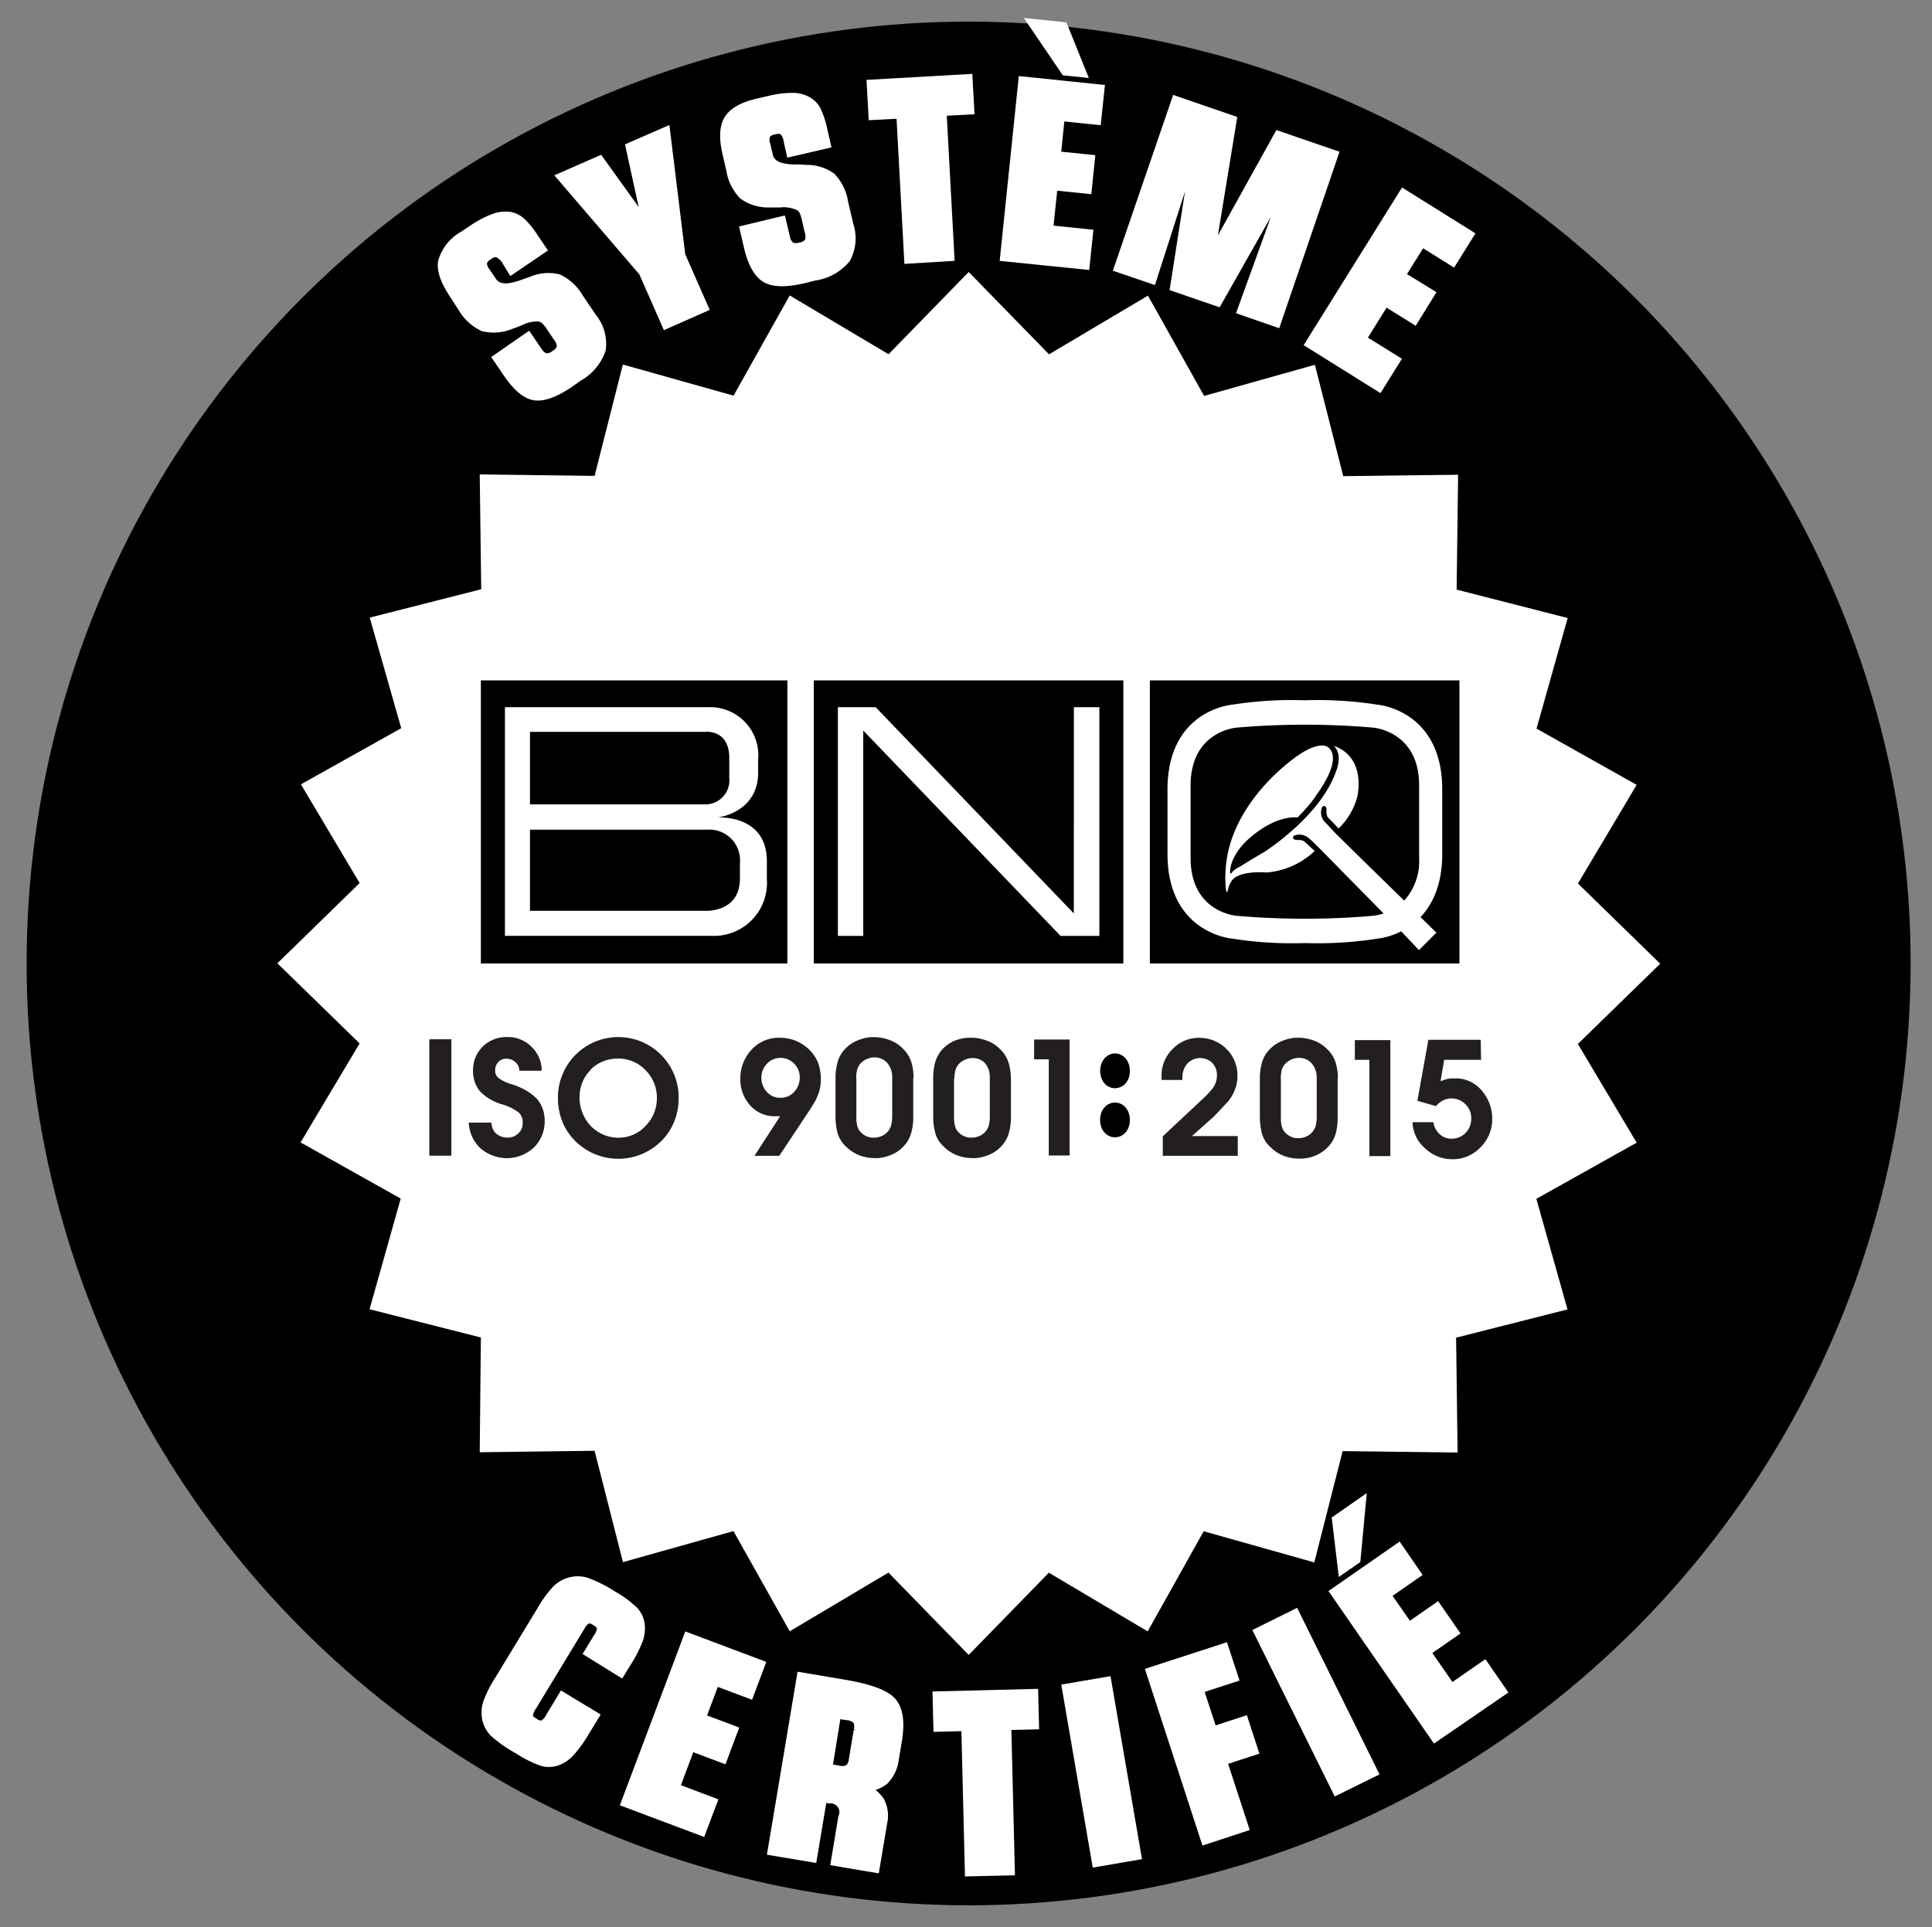
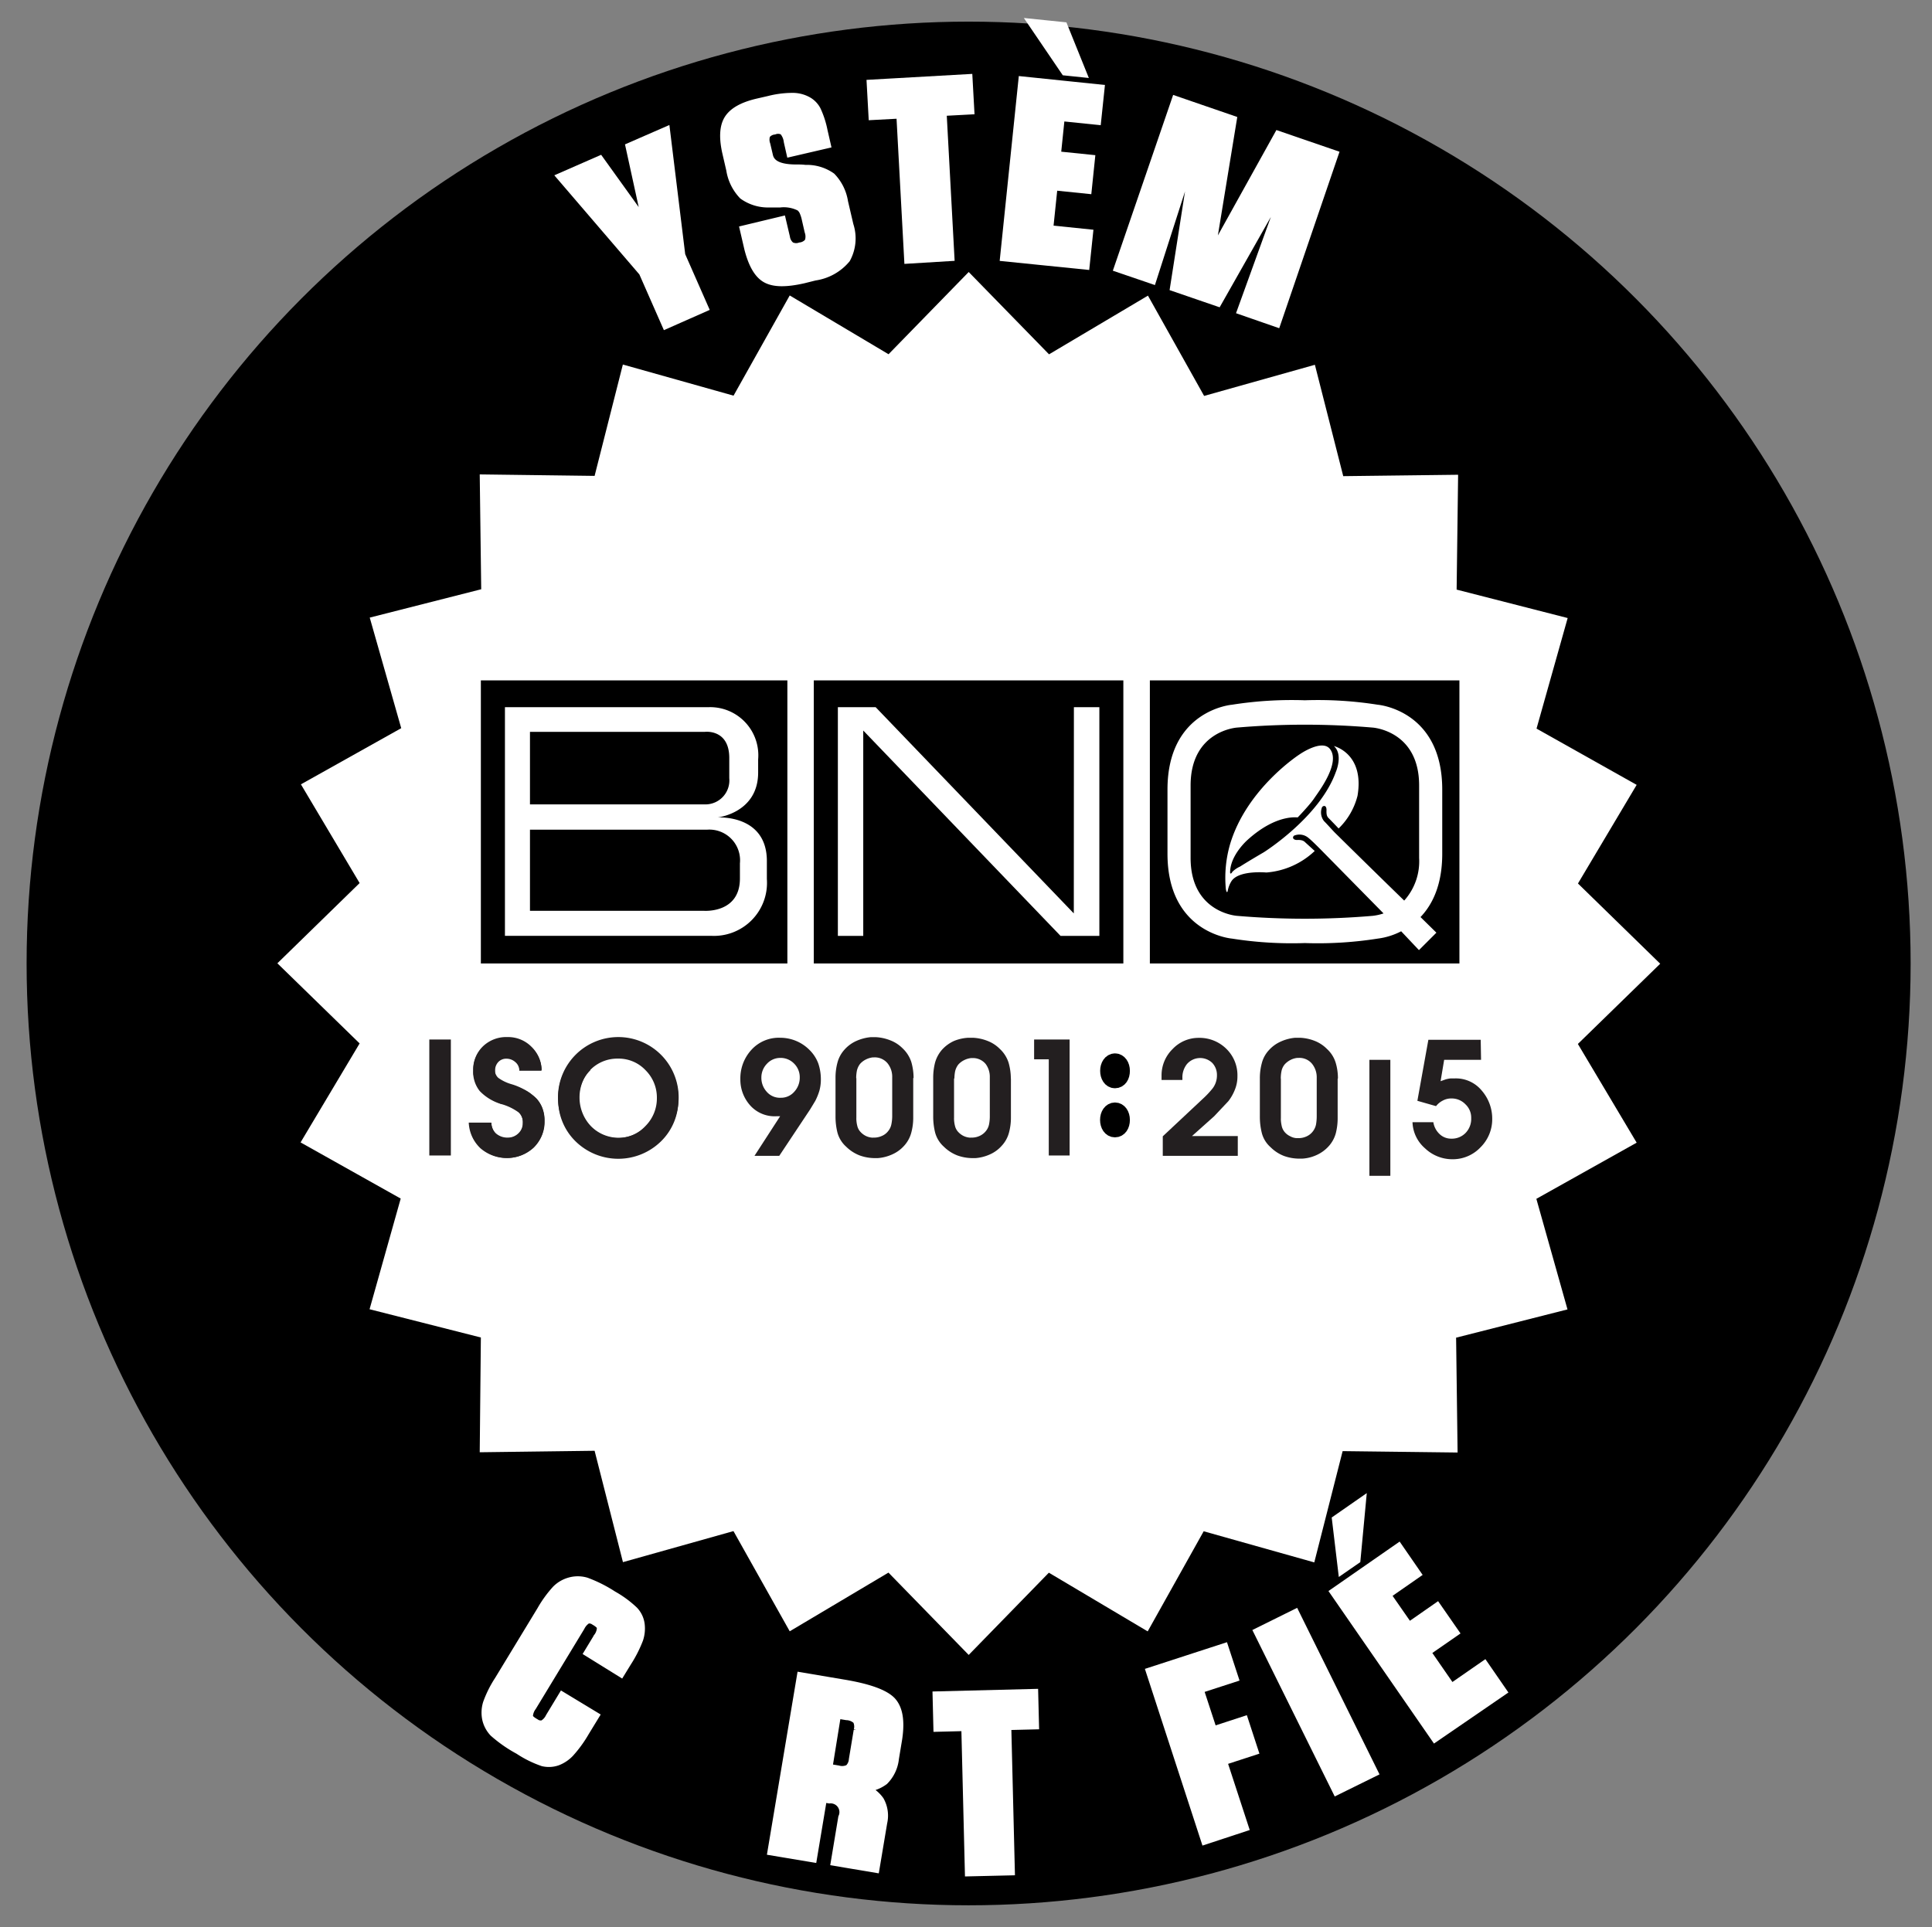
<svg xmlns="http://www.w3.org/2000/svg" id="Layer_1" data-name="Layer 1" viewBox="0 0 221.5 221">
  <rect x="0" y="0" width="221.5" height="221" fill="#808080" stroke="none" />
  <defs>
    <style>.cls-1,.cls-4{fill:#fff;}.cls-2,.cls-3{fill:#231f20;}.cls-2{stroke:#000;stroke-width:2px;}.cls-4{stroke:#fff;}</style>
  </defs>
  <title>logo_bnq_fr</title>
  <circle cx="111.05" cy="110.48" r="108" />
  <path class="cls-1" d="M180.9,119.71l9.44-9.2-9.43-9.2L187.64,90l-11.48-6.45,3.57-12.68L167,67.61l.17-13.17L154,54.6l-3.25-12.77L138.05,45.4l-6.44-11.5-11.34,6.73-9.21-9.44-9.19,9.43L90.54,33.88,84.1,45.37,71.41,41.8,68.17,54.57,55,54.4l.17,13.17L42.39,70.82,46,83.5l-11.5,6.44,6.73,11.32-9.43,9.2,9.43,9.19L34.46,131l11.48,6.44-3.57,12.69,12.76,3.24L55,166.53l13.17-.17,3.25,12.77,12.67-3.56,6.45,11.49,11.32-6.73,9.2,9.44,9.19-9.43,11.33,6.73L138,175.59l12.68,3.57,3.25-12.76,13.18.16-.17-13.17,12.77-3.24-3.57-12.68,11.5-6.44Z" />
  <rect x="131.83" y="78.02" width="35.49" height="32.46" />
  <rect x="93.3" y="78.02" width="35.49" height="32.46" />
  <polygon class="cls-1" points="123.11 104.74 100.39 81.09 96.06 81.09 96.06 107.32 98.97 107.32 98.97 83.77 121.59 107.32 126.04 107.32 126.04 81.09 123.12 81.09 123.11 104.74" />
  <rect x="55.13" y="78.02" width="35.14" height="32.46" />
  <path class="cls-1" d="M84.83,99a3.52,3.52,0,0,0-3.78-3.86H60.76v9.3h19.9s4.17.35,4.17-3.7Zm3.09,1.8a6.08,6.08,0,0,1-6.4,6.51H57.89V81.09H81.31a5.52,5.52,0,0,1,5.61,6v1.49c0,4.65-4.65,5.16-4.65,5.16s5.65-.39,5.65,5ZM83.61,86.92c0-3.35-2.8-3-2.8-3H60.76v8.32H80.93a2.75,2.75,0,0,0,2.68-3Z" />
  <path class="cls-1" d="M160.64,106.79a8,8,0,0,1-2.69.84,44,44,0,0,1-8.35.51h0a44,44,0,0,1-8.35-.51s-7.4-.59-7.4-9.73V90.54c0-9.14,7.4-9.73,7.4-9.73a44,44,0,0,1,8.35-.51h0a44,44,0,0,1,8.35.51s7.4.59,7.4,9.73V97.9c0,3.56-1.12,5.82-2.49,7.26l1.82,1.79-2,2Zm.34-3.51a6.74,6.74,0,0,0,1.72-4.9V90.07c0-6.3-5.34-6.64-5.34-6.64a91.52,91.52,0,0,0-15.53,0s-5.33.34-5.33,6.64v8.31c0,6.3,5.33,6.64,5.33,6.64a91.52,91.52,0,0,0,15.53,0,5.76,5.76,0,0,0,1.26-.28l-7.35-7.47c-.22-.22-1-1-1.3-1.22a1.58,1.58,0,0,0-1.62-.22c-.23.22-.07.51.38.49s.72.07.9.26l1.1,1a9.06,9.06,0,0,1-5.55,2.47s-3.17-.3-4,1a3.16,3.16,0,0,0-.43,1.14c-.12.34-.21-.25-.21-.25a13.84,13.84,0,0,1,.47-5.08C142.9,90.42,149,86.5,149,86.5s2.56-1.79,3.48-.61c1.26,1.61-1.38,5-1.83,5.68s-1.83,2.13-1.87,2.16-2.42-.43-5.75,2.58c0,0-2,1.74-2,3.73,0,.17.12.19.26-.07a3,3,0,0,1,.88-.6s.75-.49,2.72-1.64c0,0,6.38-4,8.25-9.18,0,0,.89-2-.21-3,0,0,3.52.83,2.71,5.69A7.91,7.91,0,0,1,153.47,95s-.74-.78-1.14-1.18c-.18-.18-.27-.37-.25-.9s-.28-.61-.5-.38a1.6,1.6,0,0,0,.22,1.62c.28.27,1,1.08,1.22,1.3S157.62,100,161,103.28Z" />
  <path class="cls-2" d="M127.82,129.42c-.41,0-.7-.43-.7-1s.3-1,.71-1,.71.42.71,1-.28,1-.71,1Zm0-5.63c-.41,0-.69-.44-.69-1s.3-1,.7-1,.71.42.71,1-.27,1-.71,1Z" />
-   <path class="cls-3" d="M49.29,119.18h2.46V132.5H49.29Z" />
  <path class="cls-3" d="M59.57,122.71a1.78,1.78,0,0,0-.45-1.12,1.39,1.39,0,0,0-1-.38,1.33,1.33,0,0,0-1.39,1.38,1.27,1.27,0,0,0,.39,1,4.86,4.86,0,0,0,1.51.73A7,7,0,0,1,61.53,126a3.62,3.62,0,0,1,.87,2.53,4.16,4.16,0,0,1-1.21,3.07,4.62,4.62,0,0,1-6.11.07,4.31,4.31,0,0,1-1.34-2.94h2.58a2.12,2.12,0,0,0,.56,1.32,1.71,1.71,0,0,0,1.25.45,1.9,1.9,0,0,0,1.32-.47,1.55,1.55,0,0,0,.51-1.2,1.62,1.62,0,0,0-.5-1.27,6.19,6.19,0,0,0-1.93-.94A5.64,5.64,0,0,1,55,125.11a3.51,3.51,0,0,1-.75-2.35,3.71,3.71,0,0,1,1.1-2.76,3.85,3.85,0,0,1,2.82-1.08A3.76,3.76,0,0,1,60.9,120a3.85,3.85,0,0,1,1.2,2.7Z" />
  <path class="cls-3" d="M66,130.74a6.93,6.93,0,0,1,0-9.8,6.92,6.92,0,1,1,0,9.8Zm8.11-1.61a4.77,4.77,0,0,0,0-6.57,4.43,4.43,0,0,0-6.37,0,4.8,4.8,0,0,0,0,6.57,4.46,4.46,0,0,0,6.37,0Z" />
-   <path class="cls-4" d="M60.54,38.62l1.11,1.63a1.54,1.54,0,0,0,.89.75,1.36,1.36,0,0,0,1.06-.33,1.44,1.44,0,0,0,.74-.88,1.78,1.78,0,0,0-.43-1.14l-.8-1.19a4.43,4.43,0,0,0-.62-.76,1.62,1.62,0,0,0-.54-.31,4.07,4.07,0,0,0-2.3.44c-.48.2-.86.34-1.14.43a5,5,0,0,1-3.12.23A5.46,5.46,0,0,1,53,35.28l-1-1.55c-1-1.51-1.45-2.76-1.27-3.75a5.06,5.06,0,0,1,2.43-3l1.16-.78A10.91,10.91,0,0,1,56.65,25a3.59,3.59,0,0,1,1.88-.19,2.68,2.68,0,0,1,1.23.63,10.15,10.15,0,0,1,1.49,1.85l.88,1.3-3.47,2.36L58,29.86A2.18,2.18,0,0,0,57,29a1.3,1.3,0,0,0-1,.32,1.39,1.39,0,0,0-.68.81,1.71,1.71,0,0,0,.4,1.06l.74,1.09c.56.82,1.66.93,3.3.34l1.13-.39A4.87,4.87,0,0,1,64,31.94a5.28,5.28,0,0,1,2.36,2.17l1.53,2.26a4.8,4.8,0,0,1,1.06,3.71,5.73,5.73,0,0,1-2.63,3.14l-1,.71c-1.66,1.13-3,1.62-4,1.48s-2-1-3.06-2.5l-1.25-1.84Z" />
  <path class="cls-4" d="M76.37,37.2l-2.64-6L64.37,20.29l4.38-1.92L74.23,26l-2-9.15,4.1-1.79,1.74,14.22,2.64,6Z" />
  <path class="cls-4" d="M89.62,25.31l.45,1.91a1.59,1.59,0,0,0,.56,1,1.38,1.38,0,0,0,1.11.08,1.46,1.46,0,0,0,1-.56,1.8,1.8,0,0,0,0-1.22l-.32-1.4a4.27,4.27,0,0,0-.3-.92,1.49,1.49,0,0,0-.4-.49,4.08,4.08,0,0,0-2.3-.42c-.52,0-.93,0-1.22,0a4.89,4.89,0,0,1-3-.91,5.41,5.41,0,0,1-1.44-2.92l-.42-1.82c-.42-1.77-.36-3.09.17-3.95s1.63-1.49,3.33-1.89l1.35-.31a10.86,10.86,0,0,1,2.69-.34,3.51,3.51,0,0,1,1.82.5,2.57,2.57,0,0,1,.92,1A10.24,10.24,0,0,1,94.38,15l.35,1.53-4.09.95-.28-1.24A2.26,2.26,0,0,0,89.82,15a1.3,1.3,0,0,0-1.07-.07,1.36,1.36,0,0,0-.93.52,1.67,1.67,0,0,0,0,1.13l.3,1.28c.22,1,1.21,1.47,3,1.5.5,0,.89,0,1.19.05a4.86,4.86,0,0,1,3,.88,5.3,5.3,0,0,1,1.42,2.87l.62,2.66a4.86,4.86,0,0,1-.35,3.85,5.72,5.72,0,0,1-3.59,2L92.09,32c-2,.45-3.37.43-4.26-.07s-1.54-1.64-2-3.43l-.5-2.16Z" />
  <path class="cls-4" d="M104.16,29.73l-.9-16.64-3.19.17-.2-3.63L111,9l.2,3.63-3.18.17.9,16.64Z" />
  <path class="cls-4" d="M115.16,29.47l2.09-20.2,8.88.92-.38,3.62-4.17-.43-.46,4.46,3.91.4-.36,3.48-3.91-.4-.52,5,4.57.47-.38,3.62Zm3.24-26.8,3.51.36,2.15,5.33-1.93-.2Z" />
  <path class="cls-4" d="M128.22,30.73l6.59-19.21,6.48,2.23-2.62,16,7.9-14.23,6.37,2.19L146.35,37l-4-1.39,5.84-16.14L139.6,34.63l-4.95-1.7,2.69-17.22-5.25,16.34Z" />
-   <path class="cls-4" d="M150.15,39.42,160.9,22.19l7.57,4.73L166.55,30,163,27.78l-2.38,3.81L164,33.67l-1.85,3-3.34-2.08-2.67,4.28,3.9,2.43-1.93,3.09Z" />
  <path class="cls-4" d="M67.48,189.5l1.06-1.75a1.87,1.87,0,0,0,.39-1.1c0-.24-.25-.48-.66-.73a1.17,1.17,0,0,0-.93-.24,2.06,2.06,0,0,0-.79.87L61,195.7a2,2,0,0,0-.4,1.1c0,.23.25.47.65.71a1.19,1.19,0,0,0,1,.25,1.92,1.92,0,0,0,.79-.85l1.44-2.38,3.7,2.24-1.1,1.8A14.09,14.09,0,0,1,65.32,201a3.91,3.91,0,0,1-1.41.95,2.93,2.93,0,0,1-1.66.09,12,12,0,0,1-2.77-1.37,15.1,15.1,0,0,1-2.87-2,3.3,3.3,0,0,1-.84-1.61,3.63,3.63,0,0,1,.1-1.75,12.6,12.6,0,0,1,1.32-2.64l4.86-8a13.16,13.16,0,0,1,1.73-2.39,3.5,3.5,0,0,1,1.51-.89,3.37,3.37,0,0,1,1.91,0,15.25,15.25,0,0,1,3.06,1.54,11.93,11.93,0,0,1,2.4,1.76,2.78,2.78,0,0,1,.75,1.56,3.86,3.86,0,0,1-.17,1.72,14.4,14.4,0,0,1-1.34,2.63l-.73,1.19Z" />
-   <path class="cls-4" d="M71.71,206.72l7.15-19,8.35,3.14-1.28,3.41L82,192.79,80.42,197l3.69,1.39-1.23,3.28-3.69-1.39L77.42,205l4.3,1.62L80.44,210Z" />
  <path class="cls-4" d="M96.6,208.42a1.5,1.5,0,0,0-1.51-2.12l-.77-.13-1.15,6.88-4.67-.78,3.35-20,4.86.82q4.32.72,5.52,2c.8.88,1,2.31.71,4.28l-.38,2.29a4.21,4.21,0,0,1-1.2,2.53,4.07,4.07,0,0,1-2.67.8,3.78,3.78,0,0,1,2.17,1.48,3.53,3.53,0,0,1,.36,2.52l-.88,5.25-4.58-.77Zm.46-11.67-1.13-.19-1,6.19,1.14.19a1.73,1.73,0,0,0,1.25-.11,1.6,1.6,0,0,0,.5-1.07l.55-3.32a1.65,1.65,0,0,0-.11-1.19A1.82,1.82,0,0,0,97.06,196.75Z" />
  <path class="cls-4" d="M111.12,214.66,110.71,198l-3.2.08-.09-3.63,11.11-.28.09,3.64-3.18.08.41,16.66Z" />
-   <path class="cls-4" d="M130.35,212.78l-4.66.8-3.44-20,4.66-.8Z" />
  <path class="cls-4" d="M138.18,211l-6.29-19.31,8.46-2.75,1.13,3.45-4,1.3,1.57,4.79,3.58-1.17,1.13,3.46-3.59,1.17,2.48,7.59Z" />
  <path class="cls-4" d="M157.49,203.24l-4.24,2.09-9-18.19,4.24-2.1Z" />
  <path class="cls-4" d="M164.53,199.24,153,182.57l7.34-5.1,2.07,3-3.45,2.4,2.56,3.68,3.23-2.25,2,2.88-3.23,2.24,2.87,4.15,3.78-2.62,2.07,3Zm-8.43-27-.62,6.61-1.59,1.1-.68-5.7Z" />
  <path class="cls-3" d="M49.22,119.2h2.47v13.3H49.22Z" />
  <path class="cls-3" d="M53.78,128.76h2.57a1.51,1.51,0,0,0,.56,1.25,2,2,0,0,0,1.3.44,1.72,1.72,0,0,0,1.21-.48,1.58,1.58,0,0,0,.51-1.2,1.65,1.65,0,0,0-.63-1.44,5.27,5.27,0,0,0-1.38-.7l-.16-.06-.15,0-.1,0-.1,0A11.15,11.15,0,0,1,56.3,126a3.43,3.43,0,0,1-1-.71,3.79,3.79,0,0,1-.68-1,4.36,4.36,0,0,1-.35-1.15,1.48,1.48,0,0,0,0-.21c0-.07,0-.13,0-.21a3.49,3.49,0,0,1,1.17-2.7A3.94,3.94,0,0,1,58.19,119a3.84,3.84,0,0,1,2.72,1.11,3.48,3.48,0,0,1,1.17,2.67H59.54a1.27,1.27,0,0,0-.47-1,1.51,1.51,0,0,0-1-.38,1.24,1.24,0,0,0-.95.39,1.41,1.41,0,0,0-.36,1h0v0a1.13,1.13,0,0,0,.43,1,3.66,3.66,0,0,0,1,.54l.13,0,.12,0,.18.07a.64.64,0,0,1,.18.06c.41.13.8.28,1.18.44a4.07,4.07,0,0,1,1.06.66,3.45,3.45,0,0,1,1.06,1.3,4.06,4.06,0,0,1,.34,1.72,4,4,0,0,1-1.28,3,4.28,4.28,0,0,1-3,1.2,4.39,4.39,0,0,1-3-1.15,3.7,3.7,0,0,1-1.3-2.9Z" />
  <path class="cls-3" d="M70.84,119a6.95,6.95,0,0,1,6.93,7,6.61,6.61,0,0,1-2,4.89,7,7,0,0,1-9.77,0,6.62,6.62,0,0,1-2-4.89,6.72,6.72,0,0,1,2-4.93,6.64,6.64,0,0,1,4.9-2Zm-3.16,3.73a4.38,4.38,0,0,0-1.3,3.2,4.47,4.47,0,0,0,1.32,3.21,4.3,4.3,0,0,0,6.28,0,4.48,4.48,0,0,0,1.33-3.22,4.42,4.42,0,0,0-1.3-3.2,4.24,4.24,0,0,0-3.17-1.33A4.35,4.35,0,0,0,67.68,122.68Z" />
  <path class="cls-3" d="M89.44,128H89a3.75,3.75,0,0,1-3-1.25,4.43,4.43,0,0,1-1.12-3,4.84,4.84,0,0,1,1.28-3.38A4.24,4.24,0,0,1,89.47,119a4.71,4.71,0,0,1,3.35,1.41,4.23,4.23,0,0,1,1,1.55,5.63,5.63,0,0,1,.29,1.81,4.83,4.83,0,0,1-.17,1.31,7,7,0,0,1-.46,1.14l-.3.5-.31.51-3.53,5.31H86.5ZM87.91,122a2.25,2.25,0,0,0-.62,1.56,2.36,2.36,0,0,0,.62,1.64,2,2,0,0,0,1.6.68,2,2,0,0,0,1.56-.7,2.36,2.36,0,0,0,.62-1.62,2.19,2.19,0,0,0-.65-1.6,2.15,2.15,0,0,0-1.6-.65A2.07,2.07,0,0,0,87.91,122Z" />
  <path class="cls-3" d="M104.7,123.63v4.51a6.56,6.56,0,0,1-.22,1.73,3.61,3.61,0,0,1-.82,1.51,4,4,0,0,1-1.38,1,4.84,4.84,0,0,1-1.65.42h-.29a5.15,5.15,0,0,1-1.79-.31,4.53,4.53,0,0,1-1.54-1,3.34,3.34,0,0,1-1-1.62,7.63,7.63,0,0,1-.22-1.88v-4.42a6.58,6.58,0,0,1,.22-1.71,3.56,3.56,0,0,1,.81-1.5,4,4,0,0,1,1.37-1,5.16,5.16,0,0,1,1.65-.43l.21,0h.35a5.25,5.25,0,0,1,1.66.36,4,4,0,0,1,1.42.92,3.74,3.74,0,0,1,1,1.57,6.58,6.58,0,0,1,.26,1.83Zm-6.52,0v4.54a2,2,0,0,0,0,.23,3.59,3.59,0,0,0,.11.72,1.51,1.51,0,0,0,.34.65,2.12,2.12,0,0,0,.6.47,2,2,0,0,0,.73.21.25.25,0,0,0,.12,0h.12a2.17,2.17,0,0,0,.9-.19,1.78,1.78,0,0,0,.72-.55,1.76,1.76,0,0,0,.38-.82,4.7,4.7,0,0,0,.09-.92v-4.45a2.46,2.46,0,0,0-.54-1.6,1.9,1.9,0,0,0-1.55-.67h-.13a2.37,2.37,0,0,0-.8.24,2.21,2.21,0,0,0-.66.5,2,2,0,0,0-.37.79,4.54,4.54,0,0,0-.08.85Z" />
  <path class="cls-3" d="M115.9,123.63v4.51a6.56,6.56,0,0,1-.22,1.73,3.53,3.53,0,0,1-.83,1.51,3.91,3.91,0,0,1-1.37,1,4.9,4.9,0,0,1-1.65.42h-.29a5.15,5.15,0,0,1-1.79-.31,4.53,4.53,0,0,1-1.54-1,3.34,3.34,0,0,1-1-1.62,7.63,7.63,0,0,1-.22-1.88v-4.42a7,7,0,0,1,.21-1.71,3.79,3.79,0,0,1,.81-1.5,4.17,4.17,0,0,1,1.38-1A5,5,0,0,1,111,119l.2,0h.36a5.25,5.25,0,0,1,1.66.36,4,4,0,0,1,1.41.92,3.66,3.66,0,0,1,1,1.57,6.58,6.58,0,0,1,.26,1.83Zm-6.52,0v4.54a2,2,0,0,0,0,.23,3.59,3.59,0,0,0,.11.72,1.51,1.51,0,0,0,.34.65,2.12,2.12,0,0,0,.6.47,2,2,0,0,0,.73.21.25.25,0,0,0,.12,0h.11a2.18,2.18,0,0,0,.91-.19,1.93,1.93,0,0,0,.72-.55,1.76,1.76,0,0,0,.38-.82,4.7,4.7,0,0,0,.08-.92v-4.45A2.46,2.46,0,0,0,113,122a1.89,1.89,0,0,0-1.55-.67h-.12a2.31,2.31,0,0,0-.8.24,2.21,2.21,0,0,0-.66.5,2,2,0,0,0-.37.79,4.54,4.54,0,0,0-.08.85Z" />
  <path class="cls-3" d="M120.24,121.47h-1.68V119.2h4.07v13.3h-2.39Z" />
  <path class="cls-3" d="M133.31,130.3,137.9,126a10.46,10.46,0,0,0,1.12-1.19,2.44,2.44,0,0,0,.5-1.52,2,2,0,0,0-.53-1.4,2,2,0,0,0-2.92.14,2.45,2.45,0,0,0-.51,1.6v.21h-2.39v-.49a4.21,4.21,0,0,1,1.26-3.05,4.09,4.09,0,0,1,3-1.29,4.38,4.38,0,0,1,3.16,1.25,4.23,4.23,0,0,1,1.28,3.14,4,4,0,0,1-.28,1.52,5.31,5.31,0,0,1-.76,1.35L139.2,128l-2.54,2.27h5.25v2.27h-8.6Z" />
  <path class="cls-3" d="M153.36,123.69v4.52a7,7,0,0,1-.21,1.73,3.64,3.64,0,0,1-.83,1.51,4.17,4.17,0,0,1-1.38,1,4.55,4.55,0,0,1-1.65.41l-.14,0H149a5.2,5.2,0,0,1-1.8-.31,4.42,4.42,0,0,1-1.53-1,3.24,3.24,0,0,1-1-1.61,7.62,7.62,0,0,1-.23-1.88v-4.43a6.56,6.56,0,0,1,.22-1.7,3.44,3.44,0,0,1,.81-1.5,4,4,0,0,1,1.38-1,5,5,0,0,1,1.64-.43l.21,0h.35a5.18,5.18,0,0,1,1.66.35,4.07,4.07,0,0,1,1.42.93,3.55,3.55,0,0,1,1,1.57,6.18,6.18,0,0,1,.26,1.83Zm-6.51,0v4.54a1.85,1.85,0,0,0,0,.23,4.48,4.48,0,0,0,.11.72,1.63,1.63,0,0,0,.34.65,1.85,1.85,0,0,0,.61.46,1.72,1.72,0,0,0,.73.22l.11,0h.12a2.17,2.17,0,0,0,.9-.19,1.87,1.87,0,0,0,.72-.55,1.92,1.92,0,0,0,.39-.83,5.52,5.52,0,0,0,.08-.92v-4.44a2.46,2.46,0,0,0-.54-1.6,1.87,1.87,0,0,0-1.55-.67h-.13a2.17,2.17,0,0,0-.8.24,2.3,2.3,0,0,0-.65.5,1.75,1.75,0,0,0-.37.78,4,4,0,0,0-.08.86Z" />
-   <path class="cls-3" d="M157,121.53h-1.67v-2.26h4.07v13.3H157Z" />
+   <path class="cls-3" d="M157,121.53h-1.67h4.07v13.3H157Z" />
  <path class="cls-3" d="M169.8,121.53h-4.23l-.41,2.45.56-.2a3.14,3.14,0,0,1,.61-.12l.24,0h.24a3.84,3.84,0,0,1,3.08,1.41,4.9,4.9,0,0,1,1.19,3.22,4.52,4.52,0,0,1-1.34,3.27,4.37,4.37,0,0,1-3.25,1.37,4.53,4.53,0,0,1-3.11-1.25,4.14,4.14,0,0,1-1.44-3h2.39A2.35,2.35,0,0,0,165,130a1.91,1.91,0,0,0,1.4.57,2.19,2.19,0,0,0,1.65-.68,2.32,2.32,0,0,0,.62-1.68,2.09,2.09,0,0,0-.66-1.58,2.17,2.17,0,0,0-1.59-.67,2,2,0,0,0-1,.24,2.29,2.29,0,0,0-.78.64l-2.14-.61,1.26-7h6Z" />
</svg>